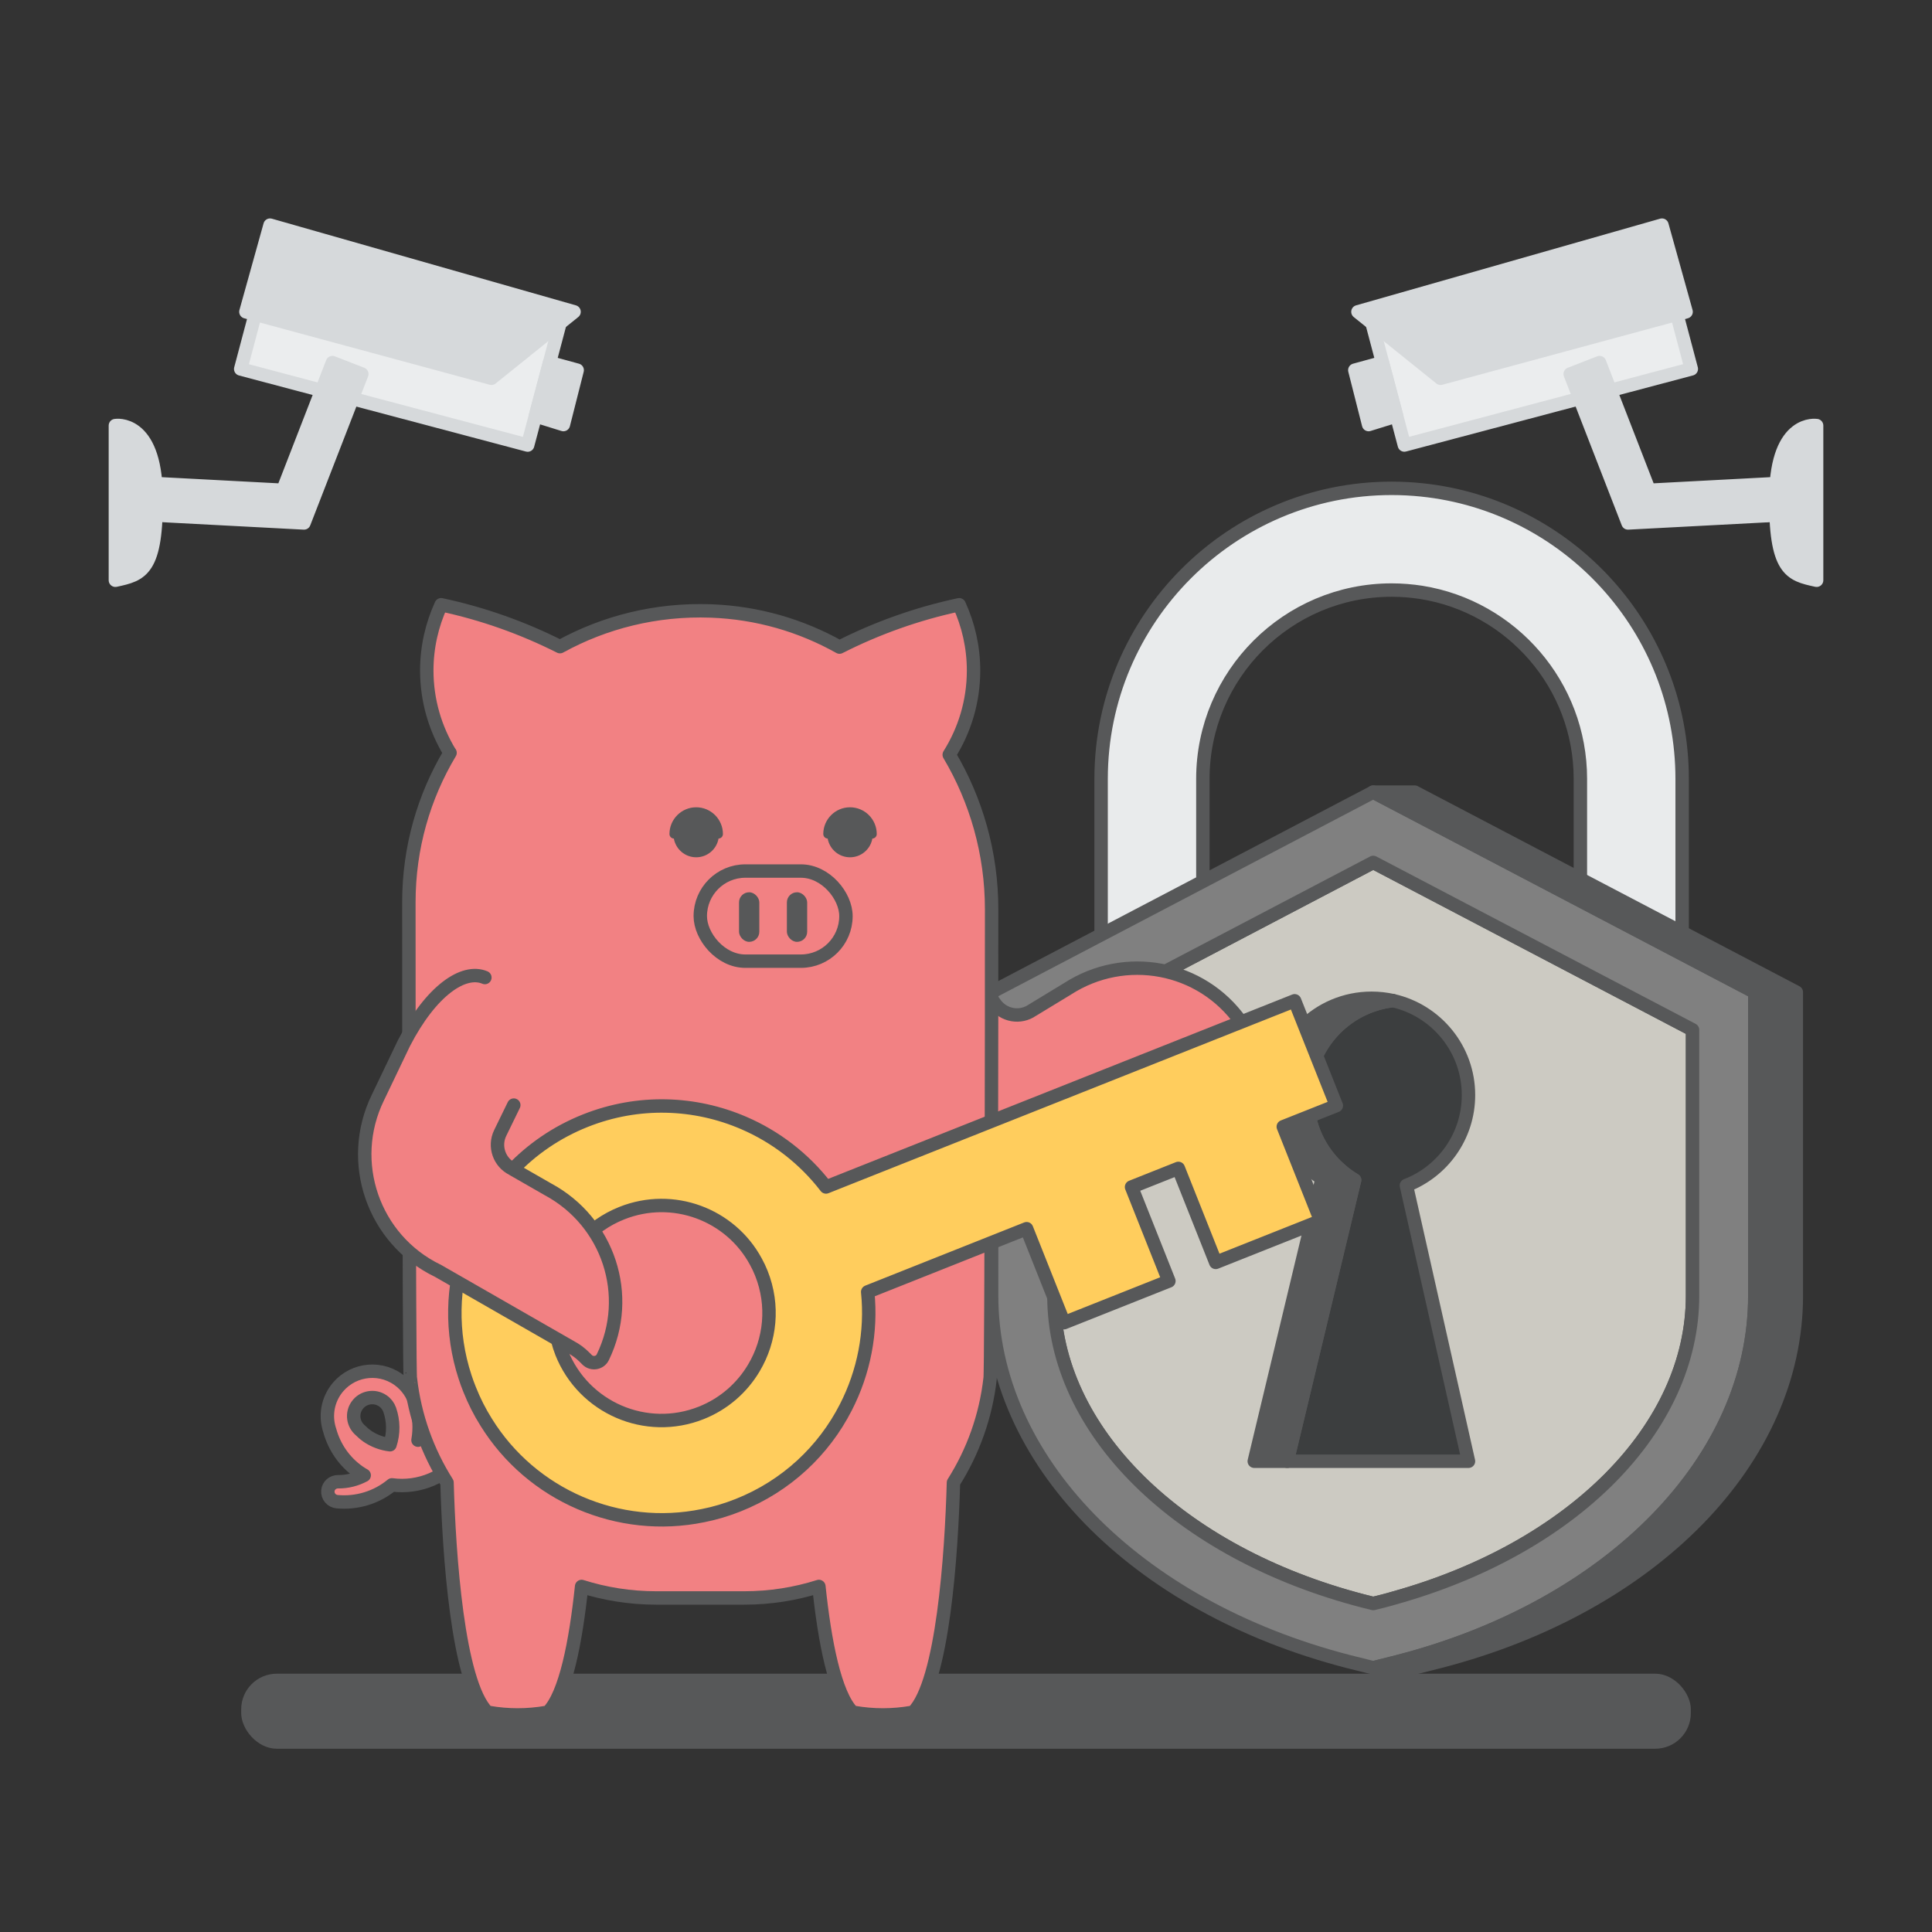
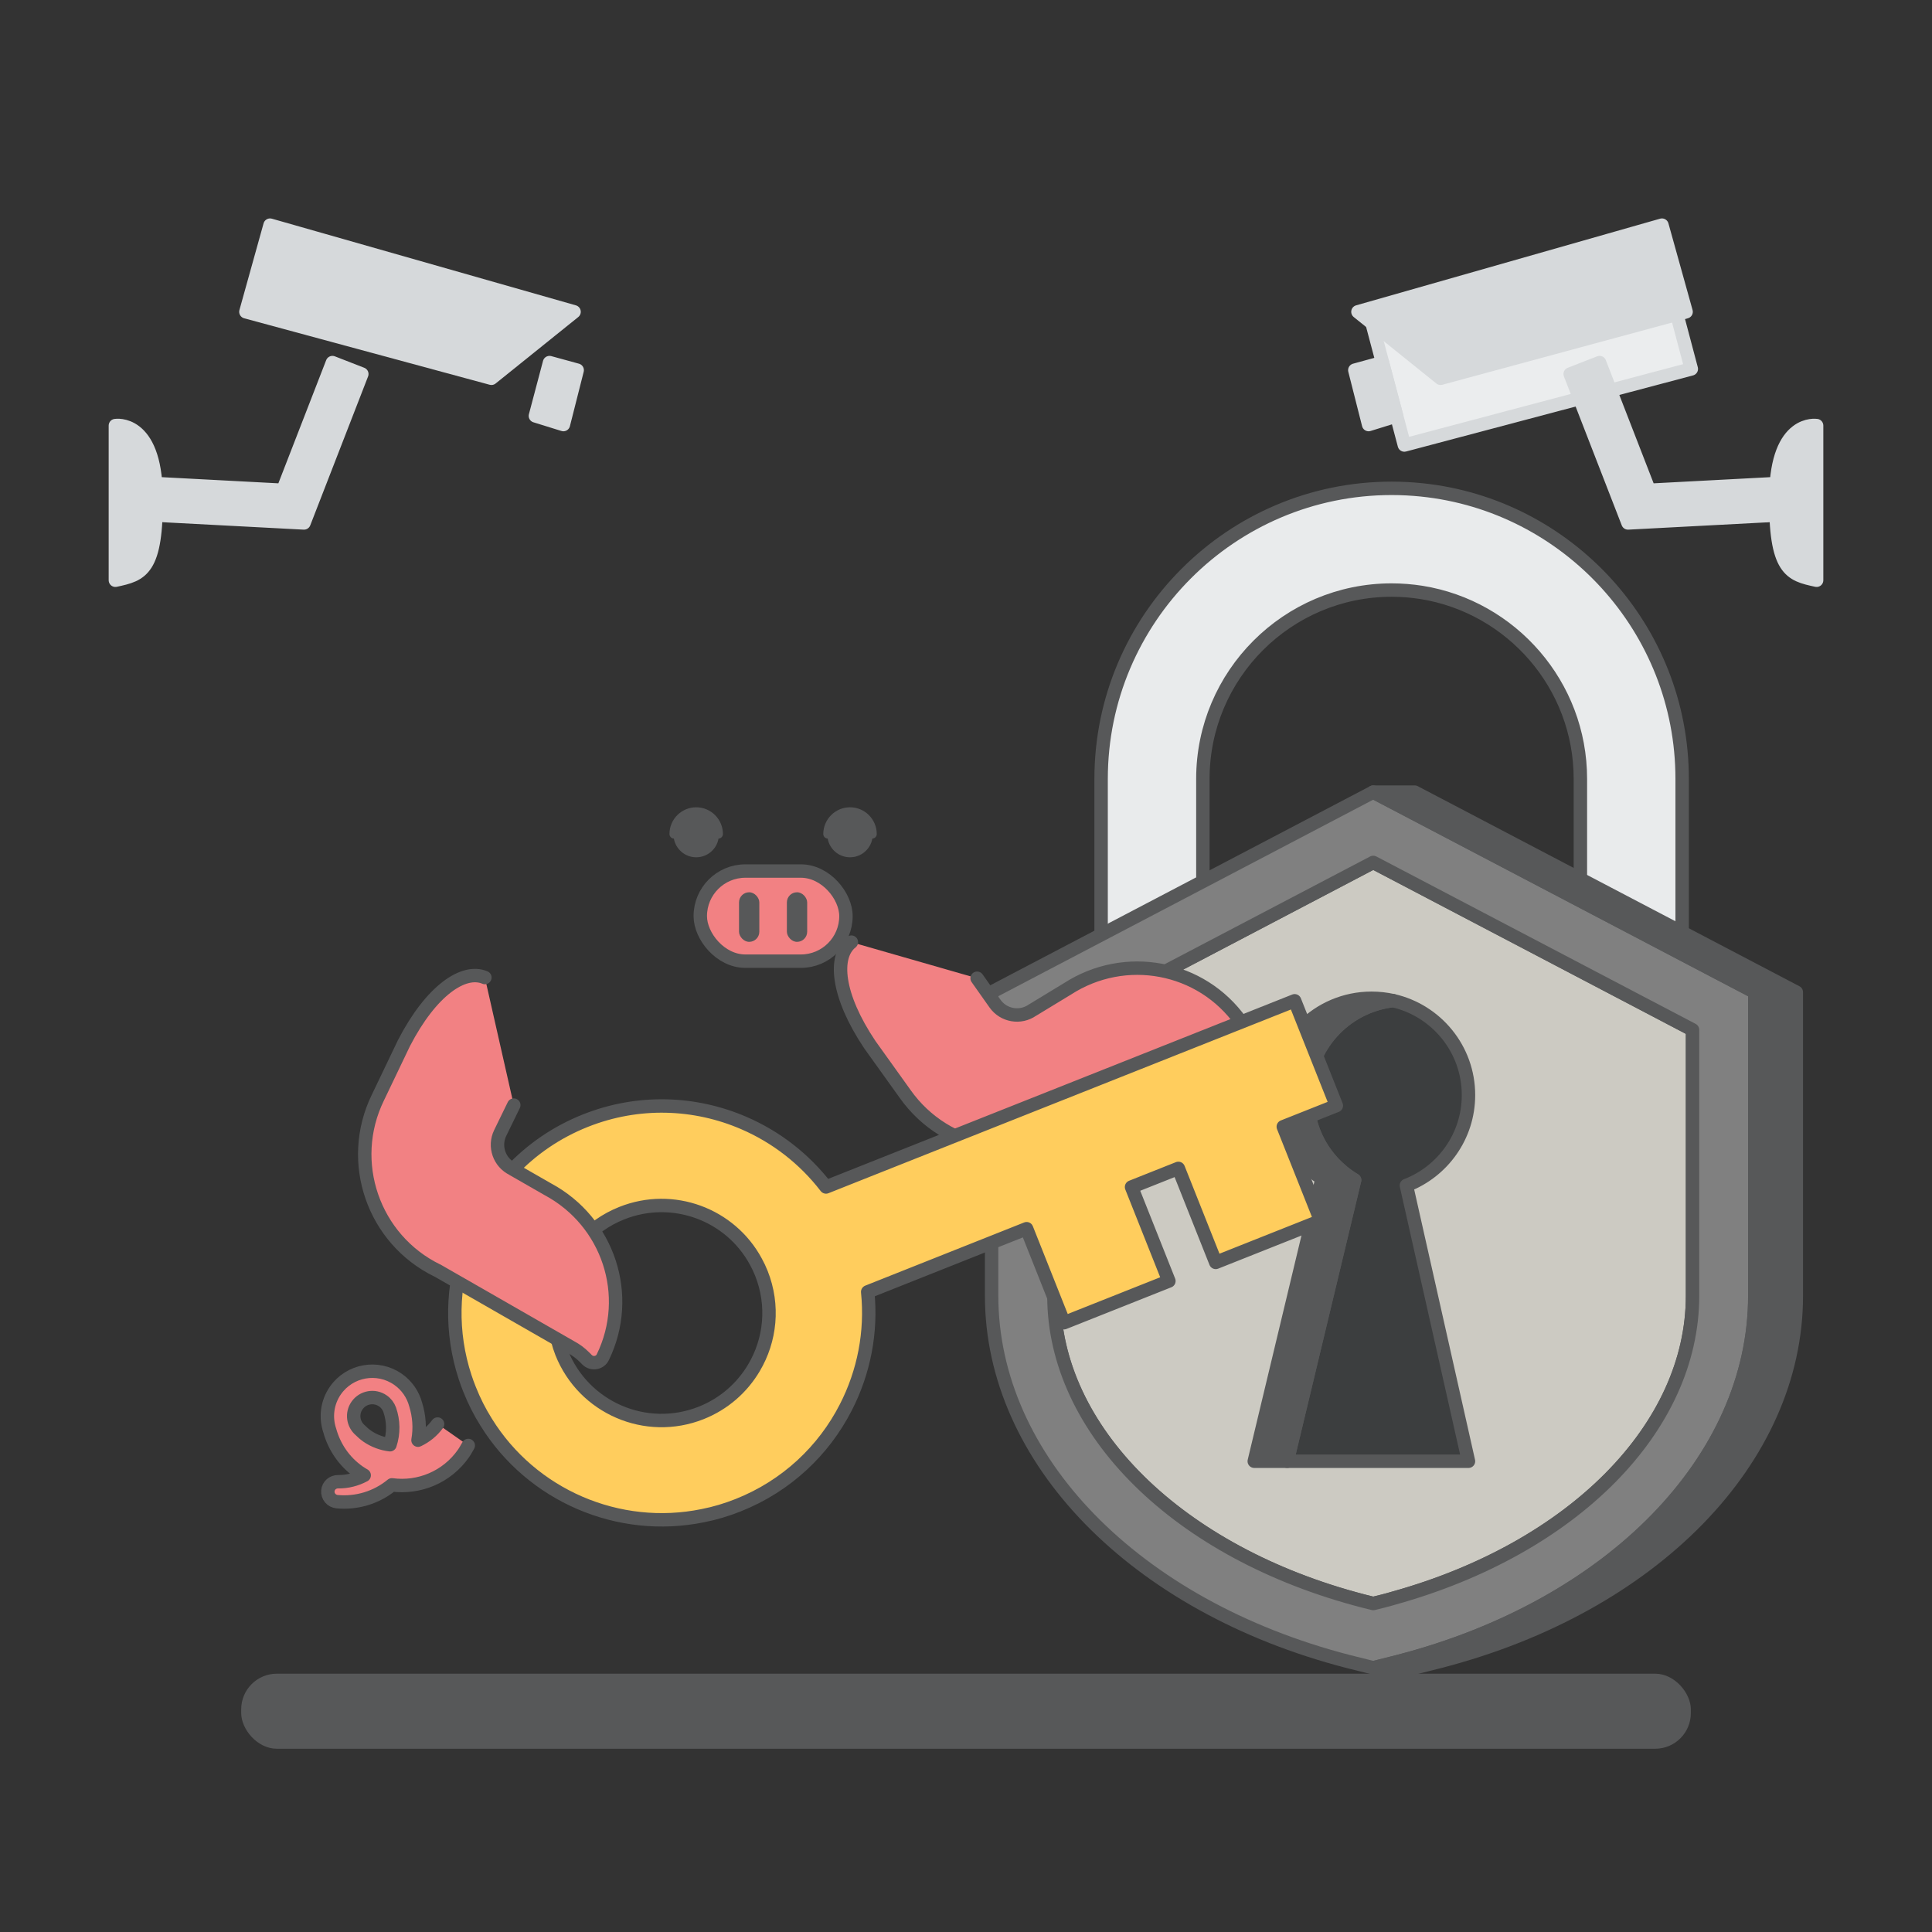
<svg xmlns="http://www.w3.org/2000/svg" viewBox="0 0 576 576">
  <rect x="0" y="0" width="576" height="576" fill="#333333" stroke="none" />
  <defs>
    <style>.cls-1{fill:#ffcd5d;}.cls-1,.cls-2,.cls-3,.cls-4,.cls-5,.cls-6,.cls-7,.cls-8,.cls-9{stroke-linecap:round;stroke-linejoin:round;stroke-width:4px;}.cls-1,.cls-2,.cls-3,.cls-4,.cls-5,.cls-7,.cls-9{stroke:#575859;}.cls-2{fill:#cccac2;}.cls-3{fill:gray;}.cls-10{stroke-width:0px;}.cls-10,.cls-5{fill:#575859;}.cls-4{fill:#f28183;}.cls-6{fill:#d6d9db;}.cls-6,.cls-8{stroke:#d6d9db;}.cls-7{fill:#3c3e3f;}.cls-8{fill:#ebedee;}.cls-9{fill:#e9ebec;}</style>
  </defs>
  <g id="BGs">
    <rect class="cls-8" x="411.95" y="80.98" width="88.51" height="41.06" transform="translate(-10.78 120.29) rotate(-14.85)" />
    <polygon class="cls-6" points="404.85 92.96 429.49 112.78 502.69 92.96 495.49 67.12 404.85 92.96" />
    <polygon class="cls-6" points="403.92 110.36 412.17 108.1 416.38 123.99 408.03 126.58 403.92 110.36" />
    <polygon class="cls-6" points="485.37 155.91 468.13 111.51 476.89 108.1 491.67 146.17 532.9 143.99 533.39 153.38 485.37 155.91" />
    <path class="cls-6" d="M541.6,126.88s-11.86-1.96-12.14,20.68c-.28,22.64,4.32,23.75,12.14,25.43v-46.11Z" />
-     <rect class="cls-8" x="75.55" y="80.98" width="88.51" height="41.06" transform="translate(209.59 230.33) rotate(-165.15)" />
    <polygon class="cls-6" points="171.15 92.96 146.51 112.78 73.31 92.96 80.51 67.12 171.15 92.96" />
    <polygon class="cls-6" points="172.08 110.36 163.83 108.1 159.62 123.99 167.97 126.58 172.08 110.36" />
    <polygon class="cls-6" points="90.63 155.91 107.87 111.51 99.11 108.1 84.33 146.17 43.1 143.99 42.61 153.38 90.63 155.91" />
    <path class="cls-6" d="M34.4,126.88s11.86-1.96,12.14,20.68c.28,22.64-4.32,23.75-12.14,25.43v-46.11Z" />
  </g>
  <g id="Shadow">
    <rect class="cls-10" x="71.91" y="498.99" width="432.19" height="22.37" rx="10.62" ry="10.62" />
  </g>
  <g id="Layer_1">
    <path class="cls-9" d="M328.28,232.18v108.2s17.85-9.35,17.85-9.35l12.49-6.55v-92.29c0-31.02,25.24-56.27,56.27-56.27,3.03,0,6.01.25,8.91.7,26.81,4.3,47.37,27.59,47.37,55.58v87.94s17.85,9.35,17.85,9.35l12.49,6.55v-103.84c0-44.74-34.11-81.67-77.69-86.15-2.93-.3-5.91-.46-8.92-.46-47.76,0-86.62,38.85-86.62,86.62Z" />
    <path class="cls-2" d="M314.21,307.02v79.29c0,40.13,37.08,76.71,92.25,91.01.97.25,1.96.5,2.95.74.99-.25,1.96-.47,2.91-.72,1.11-.29,2.21-.58,3.3-.91,53.36-14.88,88.99-50.8,88.99-90.12v-79.29s-89.01-46.67-89.01-46.67l-6.19-3.24-95.2,49.91Z" />
    <path class="cls-7" d="M415.29,298.32c-14.36,1.65-25.54,13.87-25.54,28.68,0,8.56,3.73,16.28,9.68,21.56,1.36,1.22,2.85,2.31,4.44,3.26l-20.1,83.83h54.04s-18.51-82.22-18.51-82.22c10.81-4.17,18.51-14.65,18.51-26.95,0-13.76-9.64-25.25-22.51-28.16Z" />
    <path class="cls-5" d="M399.43,348.56c-5.94-5.28-9.68-13-9.68-21.56,0-14.81,11.18-27.03,25.54-28.68-2.04-.45-4.19-.7-6.38-.7-15.93,0-28.87,12.92-28.87,28.87,0,10.54,5.65,19.79,14.11,24.82l5.26-2.74Z" />
    <path class="cls-5" d="M394.16,351.3l-20.22,84.35h9.82s20.1-83.83,20.1-83.83c-1.59-.95-3.07-2.04-4.44-3.26l-5.26,2.74Z" />
    <path class="cls-3" d="M295.64,295.81v90.52c0,48.73,42.67,92.54,106.2,109,1.75.45,3.55.89,5.36,1.34l2.23.56,2.23-.56c1.32-.33,2.64-.66,3.94-.99.45-.12.91-.23,1.36-.35,63.55-16.47,106.22-60.27,106.22-109v-90.52s-12.26-6.42-12.26-6.42l-35.08-18.4-60.25-31.59-6.19-3.24-63.67,33.38-35.08,18.38-15.02,7.88ZM314.21,307.03l31.53-16.53,63.67-33.38,6.19,3.24,60.25,31.59,28.76,15.08v79.29c0,39.33-35.63,75.25-88.99,90.12-1.09.33-2.19.62-3.3.91-.95.25-1.92.47-2.91.72-.99-.25-1.98-.5-2.95-.74-55.17-14.3-92.25-50.88-92.25-91.01v-79.29Z" />
    <path class="cls-5" d="M411.65,496.67l-2.23.56c1.3.33,12.38,0,12.38,0l2.23-.56c1.8-.45,3.57-.89,5.3-1.34,63.55-16.47,106.22-60.27,106.22-109v-90.52s-24.64-12.92-24.64-12.92l-35.08-18.38-54.06-28.35h-12.38s6.19,3.24,6.19,3.24l60.25,31.59,35.08,18.4,12.26,6.42v90.52c0,48.73-42.67,92.54-106.22,109-.45.12-.91.23-1.36.35-1.3.33-2.62.66-3.94.99Z" />
    <path class="cls-4" d="M291.31,291.65l5.33,7.55c2.56,3.63,7.57,4.49,11.2,1.93l-.03.03,10.43-6.34c17.17-11.1,39.92-6.88,51.73,9.81,1.15,1.63.32,3.92-1.6,4.48l-1.13.33c-1.57.46-3.07,1.14-4.44,2.03l-39.31,23.94.07-.03c-17.39,12.28-41.45,8.13-53.72-9.26l-10.49-14.64c-9.9-14.74-10.89-26.36-5.52-30.59h0" />
    <path class="cls-4" d="M130.46,424.56h0c-1.56,2.14-3.59,3.75-5.84,4.81.64-3.59.37-7.27-.72-10.72-.8-2.91-2.58-5.57-5.25-7.43-6.07-4.23-14.42-2.74-18.65,3.33-2.52,3.62-3,8.05-1.69,11.94,1.34,4.85,4.28,9.29,8.73,12.39.5.35,1.02.66,1.54.96-2.4,1.28-5.08,1.95-7.79,1.92-1.57-.02-2.91,1.14-3.04,2.71-.14,1.64,1.08,3.07,2.72,3.23,5.84.56,11.77-1.2,16.38-5.01,8.04,1.08,16.38-2.26,21.34-9.37.54-.77,1.06-1.78,1.42-2.37M109.38,428.09c-.72-.5-1.36-1.07-1.96-1.67-2.16-1.83-2.63-5.01-.98-7.38,1.75-2.51,5.21-3.13,7.72-1.38.97.67,1.65,1.6,2.02,2.63h0c1.16,3.33,1.23,7.01.09,10.44-2.4-.29-4.77-1.15-6.9-2.63Z" />
-     <path class="cls-4" d="M134.13,224.43c-4.35-7.16-6.89-15.54-6.89-24.53,0-7,1.55-13.62,4.28-19.6,12.47,2.66,24.34,6.9,35.43,12.49,13.26-7.29,28.63-11.22,44.97-10.64,13.93.5,26.95,4.36,38.37,10.77,11.15-5.65,23.12-9.94,35.68-12.62,2.72,5.98,4.28,12.6,4.28,19.6,0,9.24-2.68,17.83-7.25,25.11,8.04,13.54,12.64,29.36,12.64,46.05,0,0,0,5.57-.01,14.47,0,.86,0,1.75,0,2.67,0,1.23,0,2.5,0,3.82,0,.33,0,.67,0,1,0,0,0,0,0,0,0,.8,0,1.63,0,2.48,0,1.29,0,2.62,0,4.02,0,0,0,0,0,0,0,1.45,0,2.94,0,4.47-.03,23.4-.08,54.56-.17,77.21,0,2.49-.02,4.88-.03,7.14-.06,13.45-.14,22.5-.24,22.6-1.27,11.34-5.12,21.9-10.93,31.08-.58,21.28-3.18,59.63-12,68.45-.05,0-.19.02-.4.06-5.71,1-11.56,1-17.27,0-.21-.04-.36-.06-.41-.06-5.27-5.27-8.32-21.08-10.04-37.49-7.03,2.23-14.52,3.43-22.29,3.43h-26.16c-7.77,0-15.26-1.2-22.29-3.43-1.73,16.41-4.77,32.22-10.04,37.49-.05,0-.19.02-.4.06-5.71,1-11.56,1-17.27,0-.22-.04-.36-.06-.41-.06-8.82-8.82-11.42-47.17-12-68.45-5.81-9.19-9.65-19.75-10.93-31.08-.11.11-.19-8.98-.25-22.6-.01-2.26-.02-4.65-.03-7.14-.06-15.16-.1-34.16-.13-52.19-.01-8.64-.02-17.05-.03-24.71,0,0,0,0,0,0,0-1.16,0-2.3,0-3.4,0-1.44,0-2.83,0-4.18,0,0,0,0,0,0,0-.2,0-.4,0-.61,0-.92,0-1.82,0-2.71,0-1.44,0-2.83,0-4.18,0-.17,0-.33,0-.5,0-11.94-.01-19.74-.01-19.74,0-16.29,4.48-31.52,12.28-44.55Z" />
    <path class="cls-1" d="M209.57,451.87c3.52-.69,7.04-1.74,10.49-3.11,14.45-5.74,25.54-16.33,32.1-29.16,5.38-10.47,7.76-22.43,6.53-34.44l41.72-16.59,5.66-2.25,2.25,5.66,8.89,22.37,31.28-12.43-11.14-28.03,13.96-5.55,11.14,28.03,31.28-12.43-5.69-14.32-5.45-13.71,15.82-6.28-12.43-31.26-60.78,24.15-68.48,27.2-10.46,4.16c-6.51-8.47-15-14.97-24.53-19.08-14.49-6.25-31.36-6.99-47.21-.69-17.21,6.84-29.64,20.56-35.36,36.76-4.42,12.44-4.88,26.34-.5,39.69.4,1.22.84,2.44,1.33,3.65,1.38,3.48,3.04,6.76,4.95,9.79,13.53,21.85,39.45,33.03,64.62,27.87ZM167.45,403.28c-.48-1.22-.87-2.42-1.19-3.69-1.53-5.71-1.38-11.58.15-16.98,2.66-9.2,9.39-17.14,18.98-20.93,15.24-6.07,32.36.39,39.95,14.44.63,1.13,1.18,2.3,1.66,3.51,3.81,9.6,2.68,19.92-2.22,28.16-3.49,5.9-8.88,10.73-15.73,13.45-16.45,6.54-35.07-1.52-41.61-17.97Z" />
    <path class="cls-10" d="M253.42,240.68c4.39,0,7.97,3.58,7.97,7.97,0,.74-.58,1.33-1.31,1.36-.56,3.17-3.33,5.58-6.66,5.58s-6.09-2.41-6.66-5.58c-.73-.03-1.31-.63-1.31-1.36,0-4.39,3.58-7.97,7.97-7.97Z" />
    <path class="cls-10" d="M199.59,248.65c0-4.39,3.58-7.97,7.97-7.97s7.97,3.58,7.97,7.97c0,.74-.58,1.33-1.31,1.36-.56,3.17-3.33,5.58-6.66,5.58s-6.09-2.41-6.66-5.58c-.73-.03-1.31-.63-1.31-1.36Z" />
    <rect class="cls-4" x="208.77" y="259.69" width="43.43" height="26.87" rx="13.44" ry="13.44" transform="translate(460.98 546.25) rotate(180)" />
    <rect class="cls-10" x="234.61" y="266.01" width="6.05" height="14.78" rx="3.02" ry="3.02" transform="translate(475.26 546.81) rotate(180)" />
    <rect class="cls-10" x="220.33" y="266.01" width="6.05" height="14.78" rx="3.02" ry="3.02" transform="translate(446.71 546.81) rotate(180)" />
    <path class="cls-4" d="M153.18,329.47l-4.05,8.31c-1.94,3.99-.28,8.8,3.71,10.74h-.04s10.58,6.07,10.58,6.07c18,9.69,25.27,31.66,16.34,50.05-.87,1.8-3.28,2.17-4.69.76l-.83-.83c-1.16-1.16-2.48-2.14-3.92-2.91l-39.92-22.9.06.05c-19.14-9.32-27.1-32.4-17.78-51.54l7.78-16.25c8.14-15.78,17.85-22.25,24.14-19.58h0" />
  </g>
</svg>